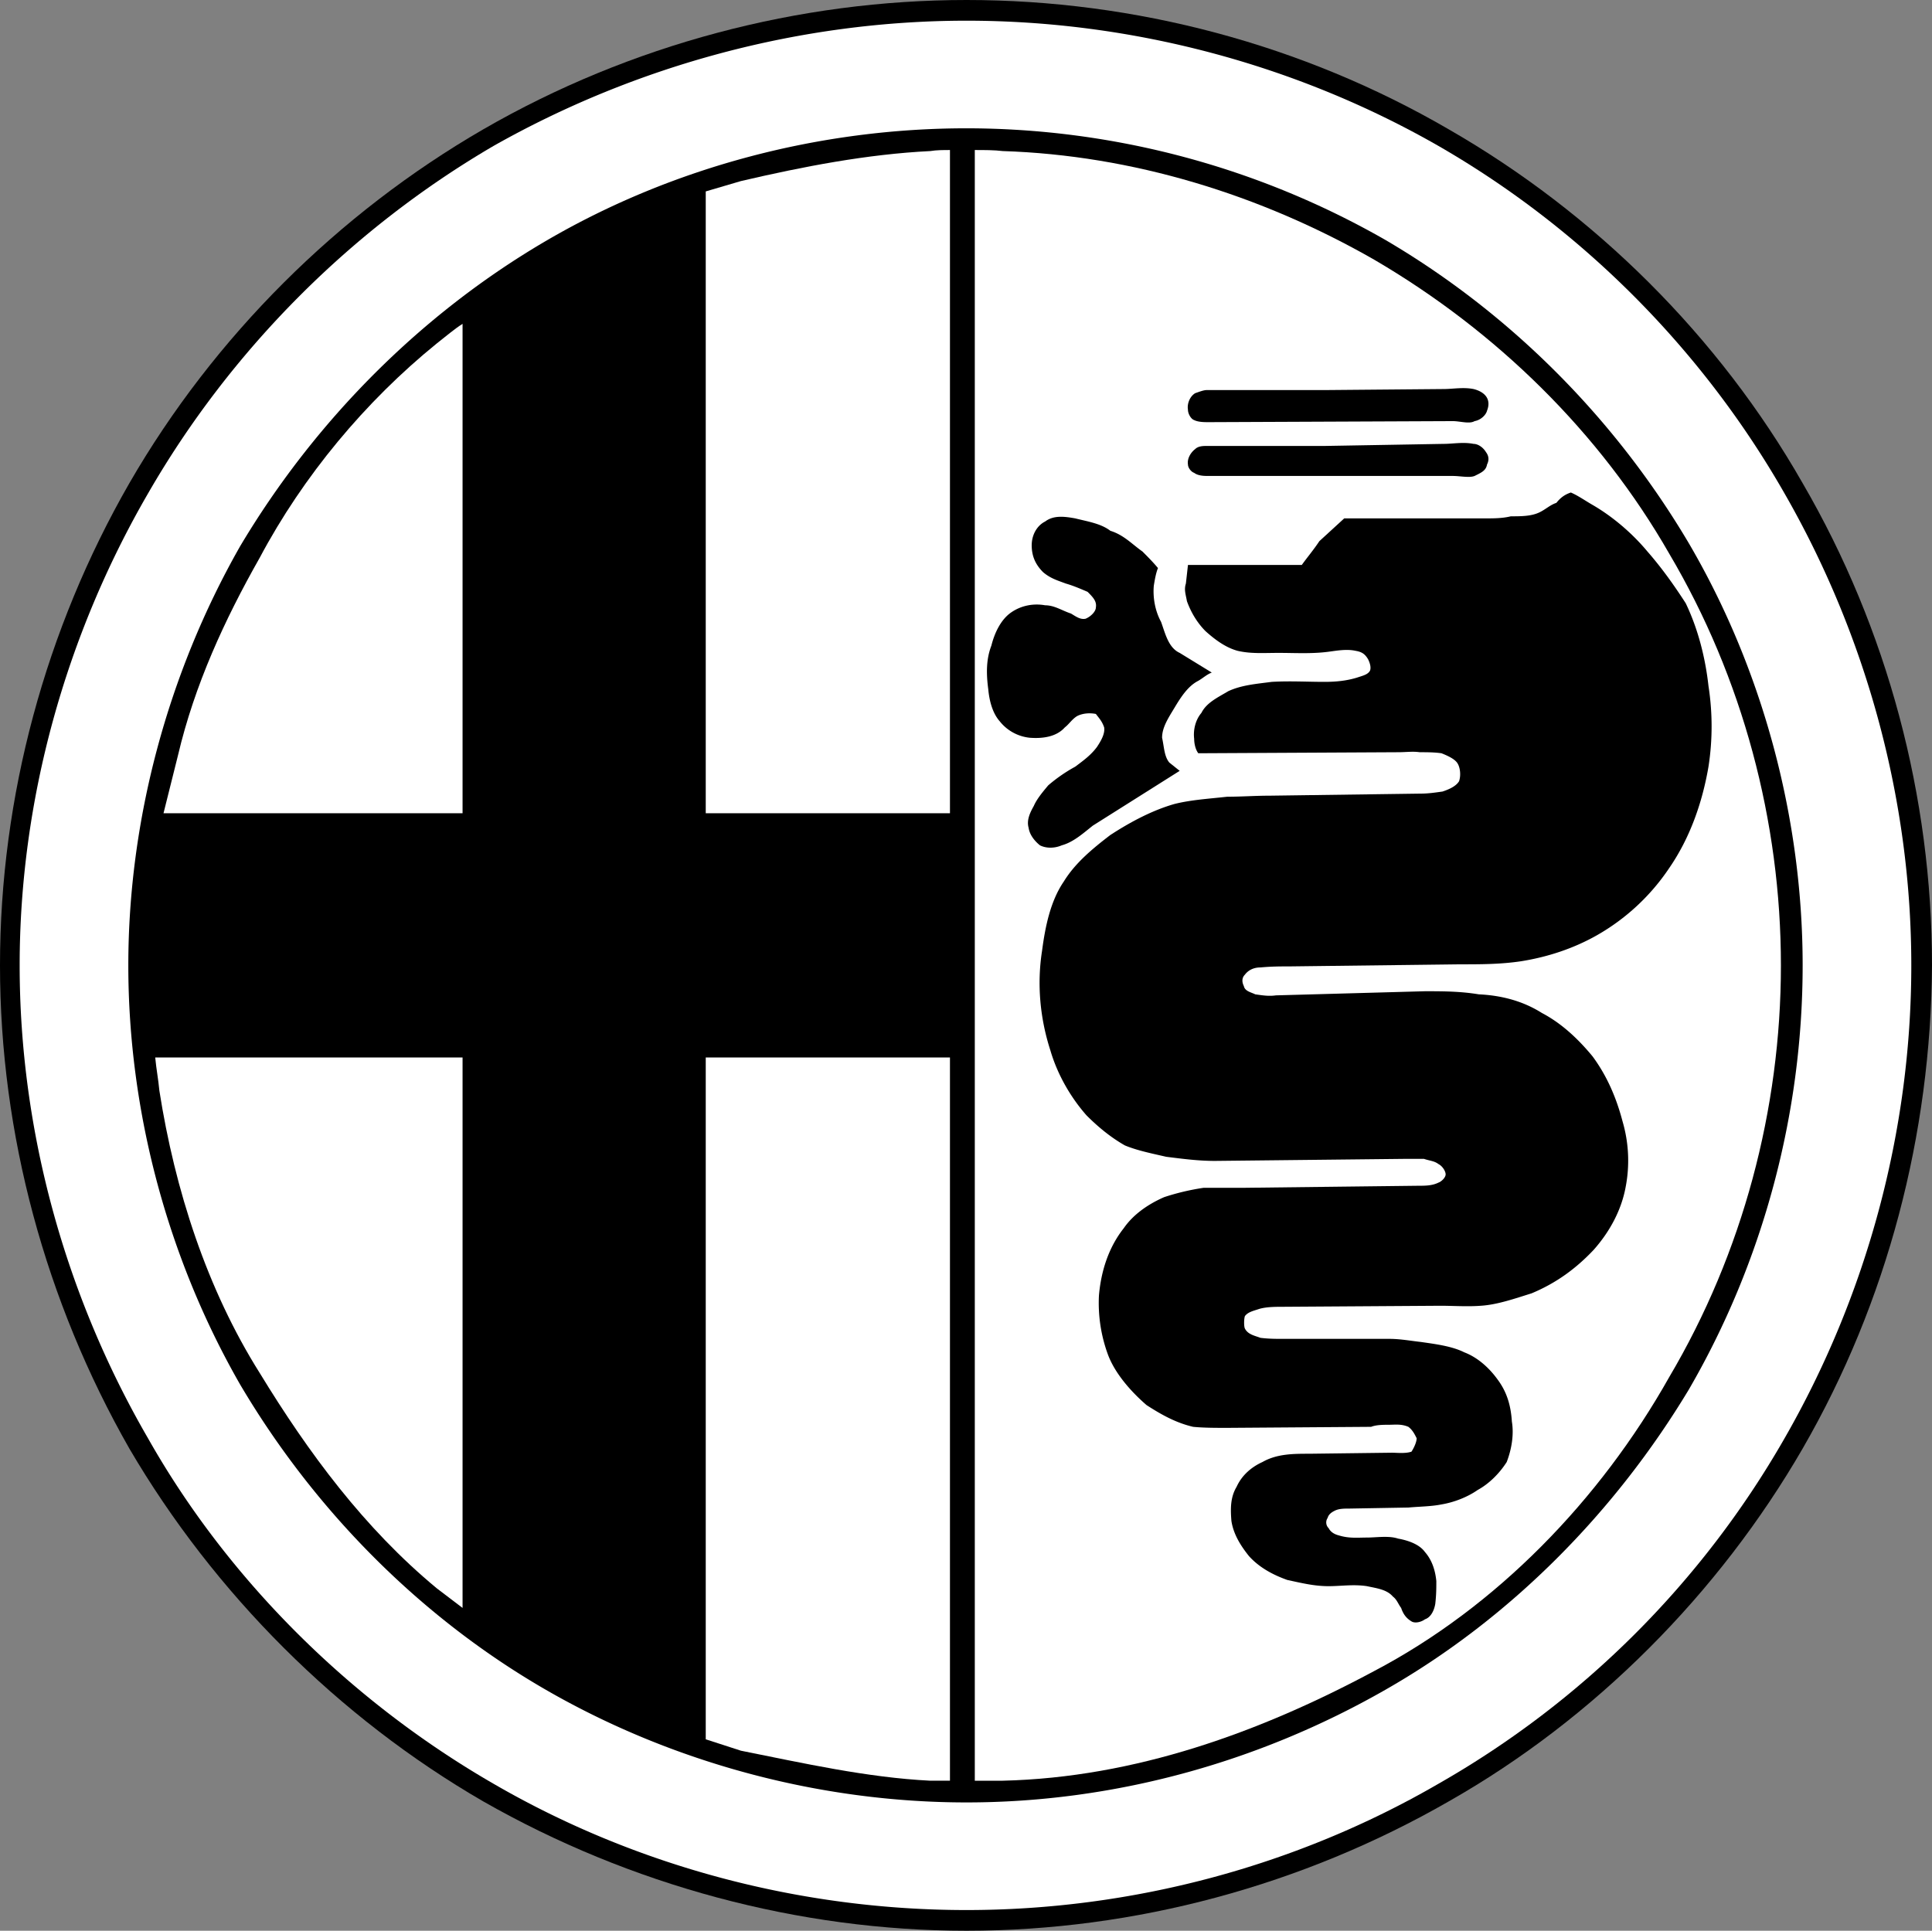
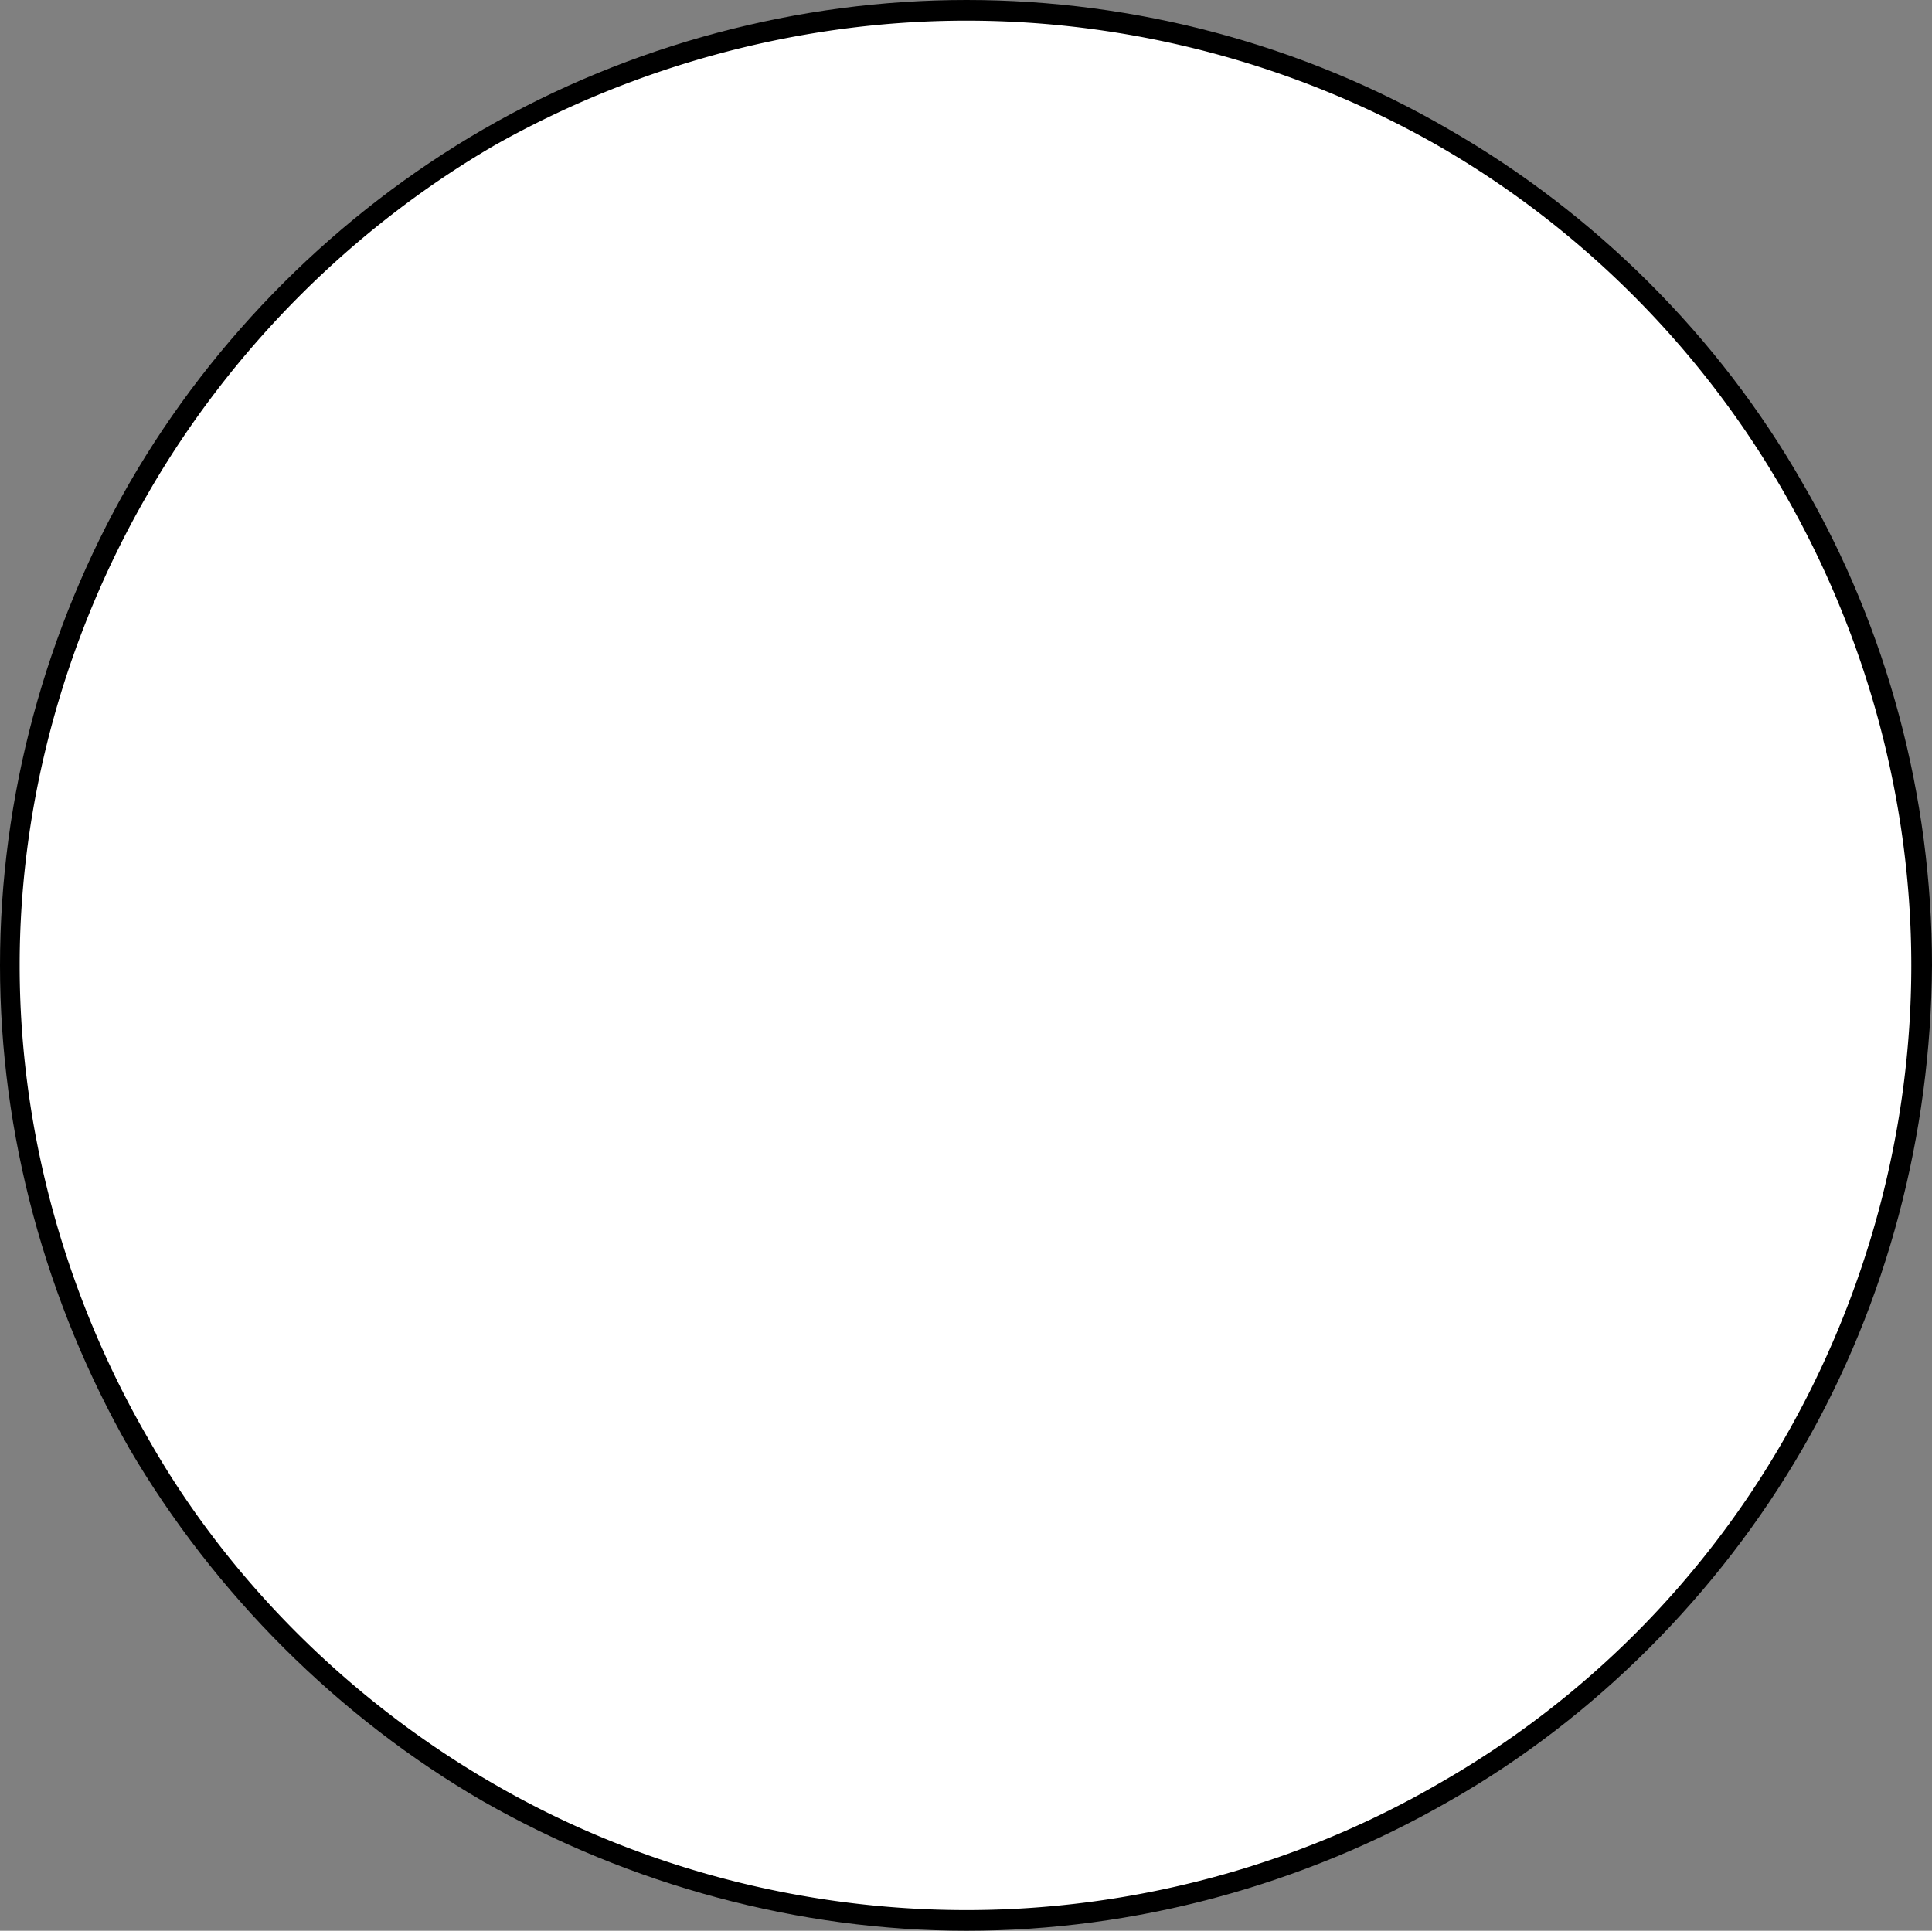
<svg xmlns="http://www.w3.org/2000/svg" viewBox="0 0 134.424 134.352">
  <rect x="0" y="0" width="134.424" height="134.352" fill="#808080" stroke="none" />
  <title>Alfa Romeo - SVG vector logo - www.oklogos.com</title>
  <g fill-rule="evenodd" clip-rule="evenodd">
    <path d="M134.424 67.176c0-11.736-3.096-23.4-9-33.552C119.592 23.4 110.951 14.832 100.799 9c-10.15-5.904-21.814-9-33.551-9-11.664 0-23.4 3.096-33.624 9C23.544 14.832 14.904 23.4 9 33.624 3.168 43.776 0 55.44 0 67.176s3.168 23.4 9 33.623c5.904 10.08 14.544 18.721 24.624 24.553 10.224 5.832 21.96 9 33.624 9 11.736 0 23.4-3.168 33.551-9 10.152-5.76 18.793-14.473 24.625-24.553 5.904-10.223 8.928-21.887 9-33.623z" />
    <path d="M132.984 67.176c0-11.448-3.096-22.896-8.857-32.904-5.688-9.936-14.039-18.36-24.047-24.12C90.145 4.464 78.695 1.44 67.248 1.44c-11.52 0-22.968 3.096-32.904 8.712-9.864 5.76-18.288 14.185-24.048 24.192-5.76 9.936-8.928 21.384-8.928 32.832 0 11.52 3.168 22.969 8.928 32.904 5.616 9.936 14.184 18.359 24.048 24.047 9.936 5.762 21.384 8.785 32.904 8.785 11.447 0 22.896-3.023 32.832-8.785a64.577 64.577 0 0 0 24.047-23.975c5.762-10.007 8.857-21.457 8.857-32.976z" fill="#fff" />
-     <path d="M125.424 67.176c0-10.152-2.736-20.52-7.92-29.375-5.111-8.64-12.385-15.984-21.096-21.096a58.75 58.75 0 0 0-29.16-7.777c-10.152 0-20.376 2.664-29.16 7.776-8.784 5.112-16.2 12.6-21.384 21.312-5.04 8.856-7.776 19.08-7.776 29.16 0 10.152 2.736 20.375 7.776 29.16 5.184 8.783 12.6 16.271 21.384 21.312 8.784 5.039 19.008 7.775 29.16 7.775 10.152 0 20.232-2.736 29.16-7.848 8.711-4.969 15.984-12.385 21.096-20.881 5.184-8.926 7.92-19.221 7.92-29.518z" />
-     <path d="M66.096 56.592V10.44c-.432 0-.936 0-1.368.072-4.392.216-8.856 1.08-13.176 2.088l-2.448.72v43.272h16.992zM11.376 56.592h20.808V22.536c-.576.36-1.152.864-1.8 1.368-4.968 4.032-9.288 9.216-12.312 14.904-2.448 4.32-4.536 8.856-5.688 13.752l-1.008 4.032zM66.096 73.584v50.328h-1.368c-4.392-.217-8.856-1.225-13.176-2.088l-2.448-.793V73.584h16.992zM32.184 111.889V73.584H10.8c.072.791.216 1.512.288 2.305 1.08 6.91 3.312 13.822 6.984 19.654 3.384 5.545 7.272 10.801 12.312 14.977l1.8 1.369zM67.824 123.912V10.44c.649 0 1.368 0 1.944.072 9 .288 17.928 3.024 25.848 7.56 8.496 4.968 15.697 12.024 20.521 20.448 5.111 8.64 7.775 18.648 7.775 28.656s-2.664 20.016-7.775 28.656c-4.824 8.568-12.025 15.984-20.521 20.447-7.92 4.248-16.631 7.416-25.848 7.633h-1.944z" fill="#fff" />
-     <path d="M82.656 39.312h7.92c.359-.504.791-1.008 1.223-1.656l1.729-1.584h9.865c.504 0 1.15 0 1.727-.144.721 0 1.441 0 2.018-.288.432-.216.719-.504 1.15-.648.289-.36.576-.576 1.008-.72.504.216 1.01.576 1.514.864 1.367.792 2.734 1.944 3.814 3.24 1.008 1.152 1.873 2.376 2.664 3.6.865 1.8 1.369 3.816 1.584 5.76a18.296 18.296 0 0 1 0 5.616c-.432 2.52-1.295 4.968-2.734 7.056a14.945 14.945 0 0 1-5.041 4.68c-1.656.936-3.455 1.512-5.256 1.8-1.439.215-2.809.215-4.248.215l-11.881.145c-.646 0-1.223 0-2.016.072-.504 0-.863.215-1.08.504-.215.215-.215.504-.072.791.072.361.504.432.793.576.504.072.936.145 1.439.072l10.369-.287c1.223 0 2.447 0 3.744.215 1.512.072 3.023.432 4.391 1.297 1.369.719 2.52 1.799 3.529 3.023 1.008 1.367 1.654 2.881 2.088 4.535a9.685 9.685 0 0 1 .215 4.537c-.287 1.584-1.08 3.096-2.232 4.393-1.223 1.295-2.592 2.303-4.318 3.023-1.152.359-2.377.791-3.529.863-.936.072-1.943 0-2.807 0l-10.945.072c-.504 0-1.152 0-1.656.145-.432.145-.791.215-1.008.504-.072.215-.072.721 0 .863.217.432.721.504 1.08.648.576.072 1.08.072 1.584.072h7.416c.721 0 1.512.145 2.16.215 1.008.145 2.16.289 3.023.721.938.359 1.729 1.08 2.305 1.873.648.863.936 1.799 1.008 2.951.145.863 0 1.871-.359 2.809-.504.791-1.225 1.512-2.016 1.943-.721.504-1.656.863-2.521 1.008-.719.145-1.512.145-2.303.217l-4.104.072c-.361 0-.721 0-1.01.143-.143.072-.432.217-.504.504a.558.558 0 0 0 .072.721c.145.287.432.432.721.504.721.217 1.295.145 1.943.145s1.512-.145 2.16.072c.793.143 1.512.432 1.873.936.504.576.719 1.295.791 2.016 0 .504 0 .936-.072 1.584-.072.432-.287.936-.719 1.08-.289.217-.721.287-.938.145-.359-.217-.576-.504-.719-.936-.217-.289-.289-.576-.576-.793-.432-.504-1.152-.576-1.801-.721-.936-.143-1.799 0-2.664 0-1.008 0-1.871-.215-2.879-.432-1.008-.359-1.945-.863-2.664-1.656-.576-.719-1.08-1.512-1.225-2.447-.072-.863-.072-1.656.359-2.377.361-.791 1.008-1.367 1.801-1.727 1.008-.576 2.16-.576 3.24-.576l5.76-.072c.359 0 .936.072 1.367-.072.145-.217.361-.648.361-.936-.145-.289-.289-.576-.576-.793-.504-.215-.936-.143-1.369-.143-.359 0-.863 0-1.223.143l-10.008.072c-.793 0-1.656 0-2.377-.072-1.225-.287-2.232-.863-3.24-1.512-1.08-.936-2.16-2.16-2.664-3.455a10.388 10.388 0 0 1-.648-4.176c.145-1.656.648-3.312 1.729-4.682.648-.936 1.656-1.654 2.809-2.158a16.488 16.488 0 0 1 2.736-.648H86.4l12.311-.145c.434 0 .938 0 1.369-.217.215-.07.504-.359.504-.574 0-.217-.217-.576-.504-.721-.289-.217-.576-.217-1.008-.359h-1.297l-13.248.143c-1.152 0-2.232-.143-3.383-.287-.938-.217-2.018-.432-2.881-.793-1.008-.576-1.871-1.295-2.664-2.088-1.08-1.223-2.016-2.807-2.52-4.535-.721-2.232-.936-4.607-.576-6.912.217-1.656.576-3.456 1.512-4.824.793-1.296 2.016-2.304 3.24-3.24 1.439-.936 2.951-1.728 4.465-2.16 1.15-.288 2.375-.36 3.672-.504 1.008 0 1.943-.072 2.951-.072l10.512-.144c.504 0 1.008-.072 1.512-.144.432-.144.938-.36 1.152-.72.145-.432.072-1.008-.145-1.296-.215-.288-.719-.504-1.08-.648-.504-.072-1.008-.072-1.512-.072-.504-.072-.936 0-1.512 0l-13.896.072c-.215-.288-.287-.72-.287-1.008-.072-.576.072-1.296.504-1.8.359-.72 1.152-1.08 1.871-1.512.938-.432 1.945-.504 3.025-.648 1.295-.072 2.447 0 3.672 0 .791 0 1.512-.072 2.232-.288.432-.144.791-.216.936-.504.072-.216 0-.504-.145-.792-.217-.36-.432-.504-.863-.576-.648-.144-1.369 0-1.945.072-1.15.144-2.303.072-3.383.072s-1.945.072-2.881-.144c-.791-.216-1.512-.72-2.232-1.368-.574-.576-1.008-1.296-1.295-2.088-.072-.432-.217-.792-.072-1.224l.145-1.296z" />
-     <path d="M84.312 46.8c-.361.144-.576.36-.938.576-.719.36-1.223 1.152-1.654 1.872-.434.72-.865 1.368-.865 2.088.145.648.145 1.296.504 1.728l.721.576-6.049 3.816c-.719.576-1.367 1.152-2.16 1.368-.504.216-1.08.216-1.512 0-.359-.288-.719-.72-.791-1.224-.145-.504.072-1.008.359-1.512.217-.504.648-1.008 1.008-1.44a10.879 10.879 0 0 1 1.873-1.296c.576-.432 1.08-.792 1.512-1.368.287-.432.576-.936.504-1.368-.145-.432-.361-.648-.576-.936-.359-.072-.863-.072-1.297.144-.359.216-.576.576-.863.792-.576.648-1.512.792-2.447.72a3.064 3.064 0 0 1-2.088-1.152c-.506-.576-.721-1.44-.793-2.232-.145-1.08-.145-2.088.217-3.024.215-.864.646-1.8 1.367-2.304s1.584-.648 2.377-.504c.646 0 1.15.36 1.799.576.359.216.648.432 1.008.36.361-.144.721-.504.721-.792.072-.432-.217-.72-.576-1.08-.504-.216-1.008-.432-1.512-.576-.576-.216-1.08-.36-1.584-.792-.504-.504-.793-1.08-.793-1.872 0-.72.361-1.368.938-1.656.574-.432 1.295-.36 2.088-.216.863.216 1.799.36 2.447.864.936.288 1.512.936 2.232 1.44.359.36.719.72 1.08 1.152-.145.36-.217.792-.289 1.224-.072.792.072 1.728.504 2.52.289.792.504 1.8 1.297 2.16l2.231 1.368zM92.16 27.144l8.279-.072c.648 0 1.369-.144 2.088 0 .289.072.648.216.865.504.215.288.215.648.07 1.008-.07.288-.432.648-.863.72-.359.216-1.008 0-1.512 0l-16.992.072c-.287 0-.721 0-1.008-.144-.217-.072-.432-.432-.432-.72-.072-.432.143-.936.504-1.152.215-.072.576-.216.791-.216h8.21zM92.16 31.032l8.279-.144c.648 0 1.369-.144 2.088 0 .289 0 .648.216.865.576.215.288.215.576.07.864-.07.432-.432.576-.863.792-.359.144-1.008 0-1.512 0H84.096c-.287 0-.721 0-1.008-.216-.217-.072-.432-.36-.432-.576-.072-.432.215-.864.504-1.08.215-.216.576-.216.791-.216h8.209z" />
  </g>
</svg>